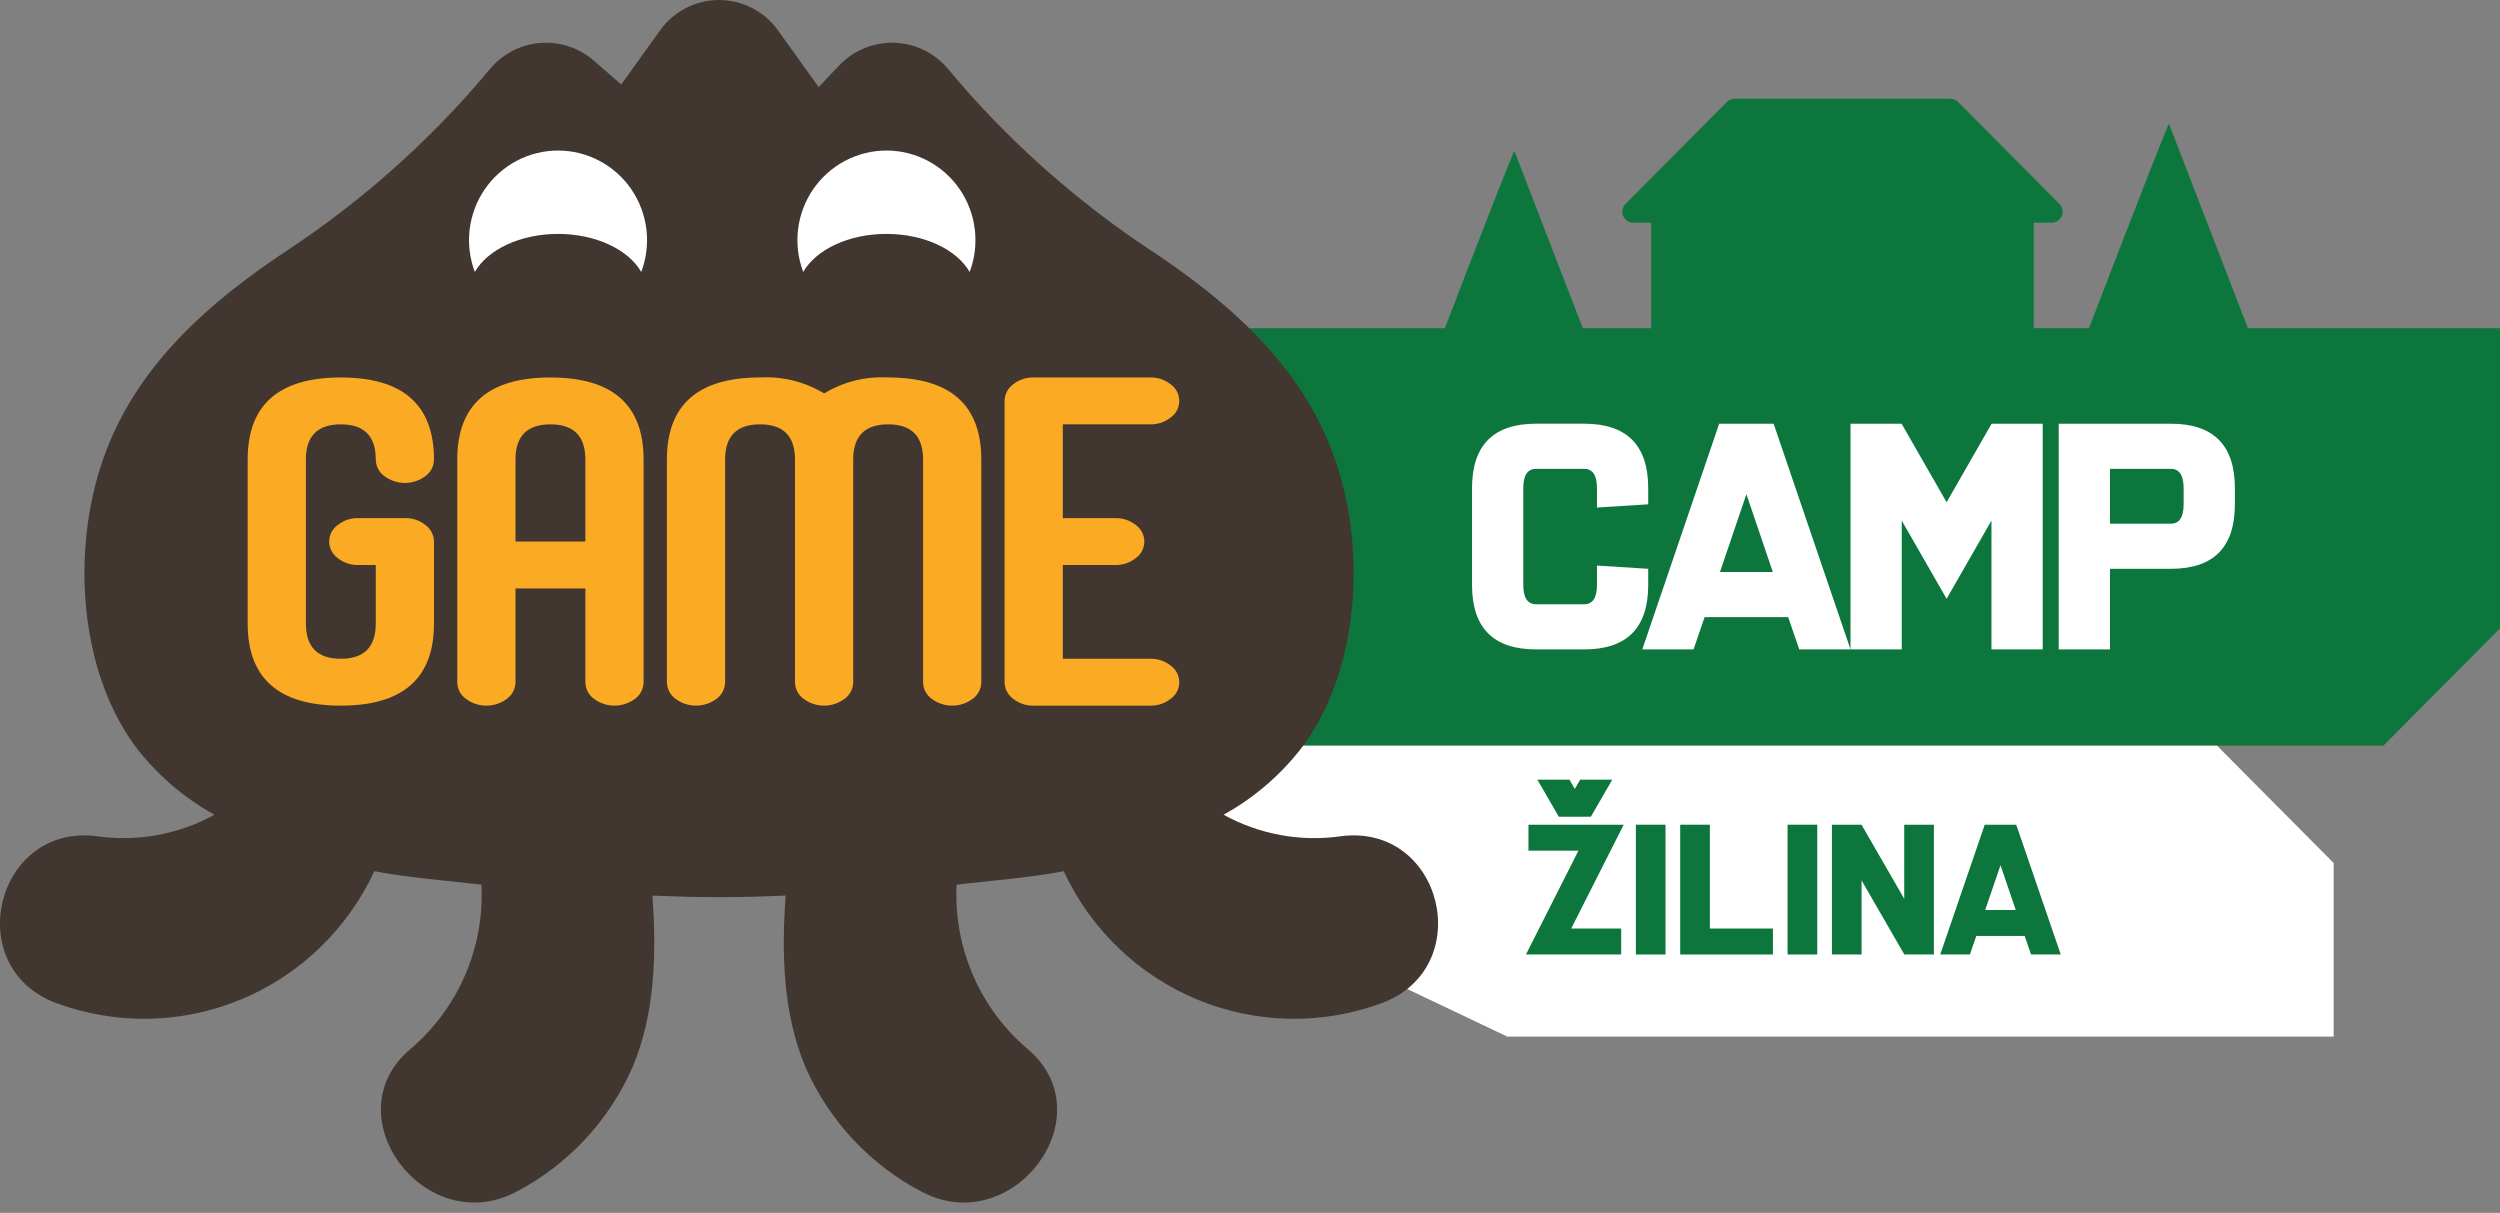
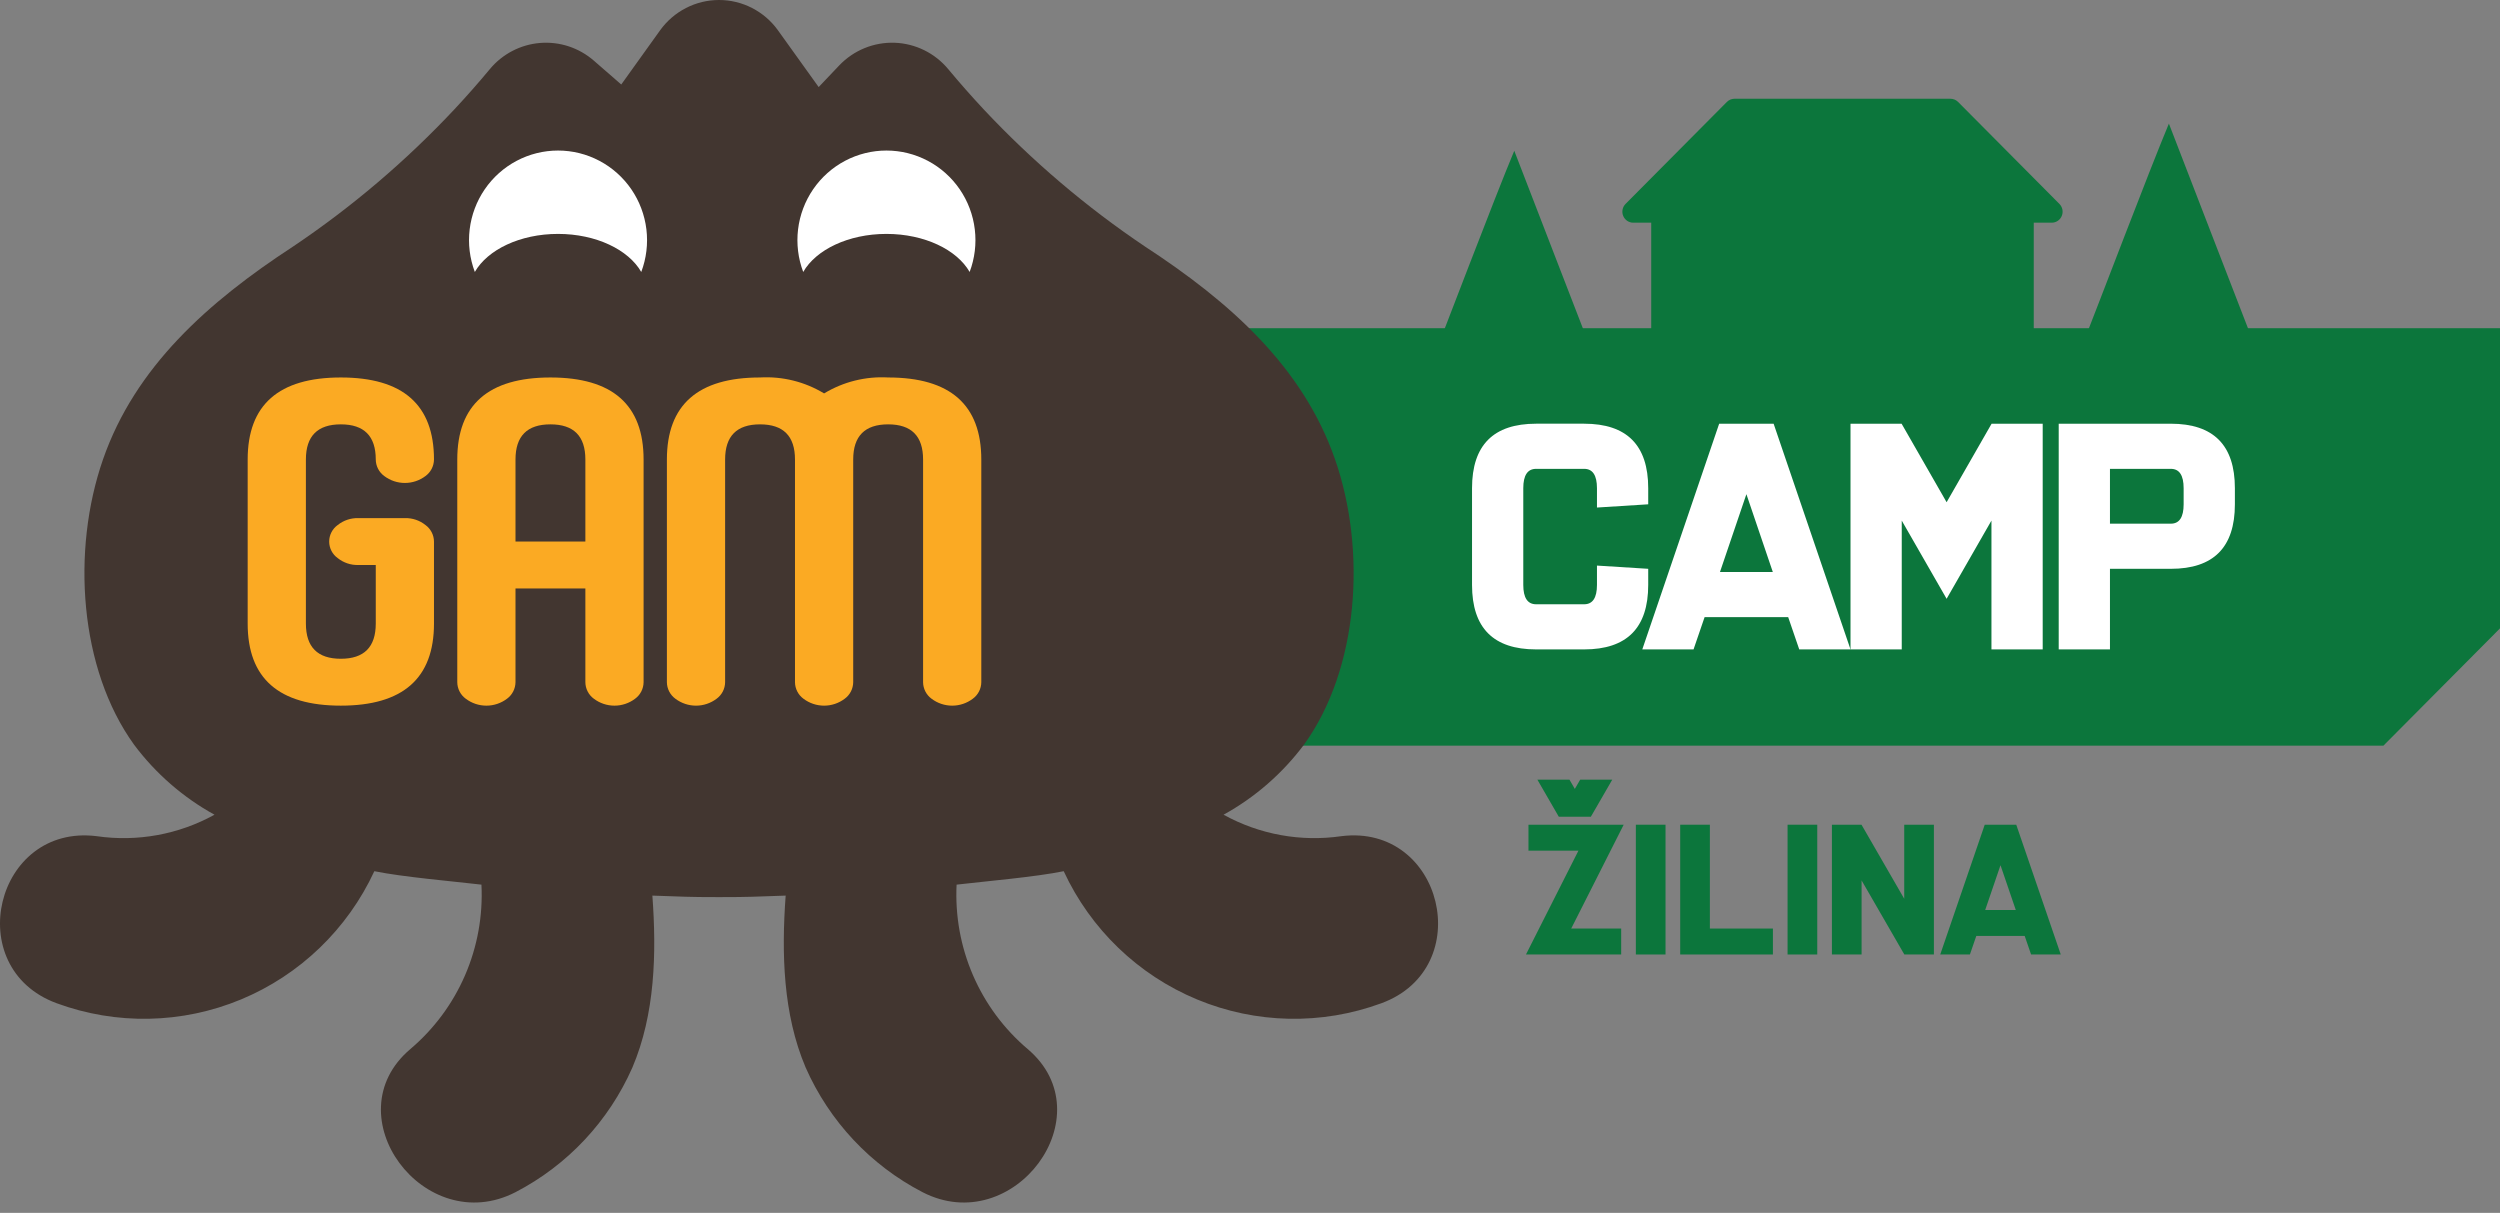
<svg xmlns="http://www.w3.org/2000/svg" width="202" height="98" viewBox="0 0 202 98" fill="none">
  <rect x="0" y="0" width="202" height="98" fill="#808080" stroke="none" />
  <path d="M202 26.517H96.5V60.252H192.578L202 50.772V26.517Z" fill="#0C763C" />
-   <path d="M188.56 83.759H121.797L72.333 60.252H179.138L188.56 69.732V83.759Z" fill="white" />
  <path d="M127.538 68.733H123.5V66.636H131.194L126.954 75.026H130.991V77.123H123.298L127.538 68.733ZM126.811 62.995L127.246 63.744L127.68 62.995H130.272L128.542 65.991H125.95L124.219 62.995H126.811Z" fill="#0C763C" />
  <path d="M134.574 77.123H132.177V66.636H134.574V77.123Z" fill="#0C763C" />
  <path d="M135.76 66.636H138.157V75.026H143.251V77.123H135.76V66.636Z" fill="#0C763C" />
  <path d="M146.834 77.123H144.436V66.636H146.834V77.123Z" fill="#0C763C" />
  <path d="M150.416 71.138V77.123H148.019V66.636H150.409L153.862 72.621V66.636H156.259V77.123H153.87L150.416 71.138Z" fill="#0C763C" />
  <path d="M160.404 73.528H162.876L161.64 69.909L160.404 73.528ZM163.595 75.625H159.685L159.168 77.123H156.771L160.367 66.636H162.913L166.509 77.123H164.112L163.595 75.625Z" fill="#0C763C" />
  <path d="M129.035 47.261V45.699L133.176 45.959V47.261C133.176 50.736 131.45 52.473 127.999 52.472H124.117C120.666 52.472 118.94 50.735 118.94 47.261V39.447C118.94 35.972 120.666 34.235 124.117 34.235H127.999C131.45 34.235 133.176 35.972 133.176 39.447V40.748L129.035 41.009V39.447C129.035 38.403 128.689 37.882 127.999 37.883H124.117C123.427 37.883 123.081 38.404 123.081 39.447V47.261C123.081 48.303 123.427 48.824 124.117 48.825H127.999C128.689 48.825 129.035 48.304 129.035 47.261Z" fill="white" />
  <path d="M144.486 49.867H137.731L136.838 52.473H132.697L138.909 34.236H143.309L149.521 52.473H145.379L144.486 49.867ZM138.973 46.22H143.244L141.109 39.929L138.973 46.22Z" fill="white" />
  <path d="M153.661 42.064V52.472H149.521V34.236H153.649L157.286 40.58L160.921 34.236H165.05V52.472H160.909V42.064L157.286 48.383L153.661 42.064Z" fill="white" />
  <path d="M166.344 34.236H175.403C178.853 34.236 180.579 35.973 180.579 39.447V40.749C180.579 44.224 178.854 45.961 175.403 45.96H170.485V52.473H166.344V34.236ZM170.485 37.883V42.313H175.403C176.093 42.313 176.438 41.791 176.438 40.749V39.447C176.438 38.404 176.093 37.883 175.403 37.883H170.485Z" fill="white" />
  <path d="M23.666 19.929C28.417 16.738 32.794 13.017 36.714 8.836C37.701 7.781 38.656 6.697 39.579 5.585C40.083 4.979 40.701 4.48 41.398 4.117C42.095 3.754 42.856 3.534 43.639 3.471C44.421 3.407 45.208 3.501 45.954 3.746C46.7 3.992 47.389 4.385 47.983 4.901L50.197 6.828L53.334 2.452C53.879 1.693 54.595 1.075 55.423 0.649C56.251 0.222 57.168 0 58.098 0C59.028 0 59.945 0.222 60.773 0.649C61.601 1.075 62.317 1.693 62.861 2.452L66.148 7.035C66.701 6.453 67.255 5.871 67.808 5.288C68.383 4.684 69.078 4.207 69.849 3.891C70.619 3.575 71.447 3.427 72.278 3.454C73.109 3.482 73.925 3.687 74.673 4.054C75.421 4.421 76.083 4.943 76.616 5.585C77.54 6.696 78.495 7.779 79.481 8.836C83.402 13.016 87.779 16.738 92.529 19.929C99.367 24.391 105.273 29.64 107.873 37.119C110.438 44.497 109.788 54.044 105.363 60.169C103.621 62.499 101.405 64.428 98.864 65.829C101.764 67.43 105.103 68.038 108.378 67.563C116.576 66.534 119.382 78.2 111.624 81.059C106.795 82.839 101.477 82.731 96.723 80.756C91.969 78.781 88.124 75.083 85.948 70.393C83.654 70.861 79.618 71.208 77.293 71.479C77.168 73.989 77.621 76.494 78.617 78.798C79.613 81.102 81.125 83.143 83.035 84.761C89.356 90.117 81.899 100.115 74.543 96.329C70.343 94.152 67.009 90.596 65.094 86.249C63.265 81.946 63.139 77.012 63.482 72.365C60.828 72.449 60.753 72.487 58.097 72.487C55.442 72.487 55.366 72.449 52.712 72.365C53.056 77.012 52.93 81.946 51.1 86.249C49.185 90.596 45.851 94.152 41.651 96.329C34.295 100.115 26.838 90.117 33.159 84.761C35.069 83.143 36.581 81.102 37.578 78.798C38.574 76.494 39.027 73.989 38.901 71.479C36.577 71.208 32.541 70.861 30.247 70.393C28.071 75.083 24.226 78.781 19.472 80.756C14.718 82.731 9.401 82.839 4.571 81.059C-3.186 78.2 -0.381 66.535 7.818 67.564C11.092 68.039 14.431 67.43 17.331 65.829C14.79 64.429 12.574 62.499 10.832 60.17C6.408 54.044 5.758 44.497 8.323 37.12C10.923 29.64 16.829 24.391 23.666 19.929Z" fill="#423630" />
  <path d="M35.066 37.128C35.063 37.389 35 37.646 34.881 37.878C34.761 38.11 34.59 38.311 34.38 38.464C33.899 38.827 33.315 39.023 32.714 39.023C32.114 39.023 31.529 38.827 31.049 38.464C30.838 38.311 30.667 38.11 30.547 37.879C30.428 37.647 30.364 37.39 30.362 37.128C30.362 35.235 29.421 34.288 27.539 34.288C25.657 34.288 24.716 35.235 24.717 37.128V50.387C24.717 52.281 25.657 53.228 27.539 53.228C29.42 53.228 30.361 52.281 30.362 50.387V45.652H28.951C28.347 45.669 27.758 45.471 27.285 45.093C27.073 44.942 26.9 44.742 26.78 44.51C26.66 44.278 26.598 44.02 26.598 43.758C26.598 43.496 26.66 43.239 26.78 43.006C26.9 42.774 27.073 42.574 27.285 42.423C27.758 42.045 28.347 41.847 28.951 41.864H32.714C33.317 41.847 33.907 42.045 34.38 42.423C34.59 42.576 34.761 42.776 34.88 43.008C35 43.24 35.063 43.497 35.066 43.758V50.387C35.066 54.806 32.557 57.016 27.539 57.016C22.521 57.016 20.012 54.806 20.012 50.387V37.128C20.012 32.71 22.521 30.5 27.539 30.5C32.557 30.5 35.066 32.709 35.066 37.128Z" fill="#FBAA23" />
  <path d="M52.002 55.122C51.999 55.383 51.936 55.64 51.816 55.872C51.697 56.104 51.525 56.305 51.315 56.458C50.835 56.821 50.25 57.017 49.65 57.017C49.049 57.017 48.465 56.821 47.984 56.458C47.774 56.305 47.602 56.104 47.483 55.872C47.364 55.64 47.3 55.383 47.298 55.122V47.546H41.652V55.122C41.649 55.383 41.586 55.64 41.466 55.872C41.347 56.104 41.175 56.305 40.965 56.458C40.485 56.821 39.9 57.017 39.3 57.017C38.699 57.017 38.115 56.821 37.635 56.458C37.424 56.305 37.252 56.104 37.133 55.872C37.014 55.64 36.95 55.383 36.948 55.122V37.129C36.948 32.71 39.457 30.501 44.475 30.5C49.493 30.5 52.002 32.709 52.002 37.129V55.122ZM47.298 37.129C47.298 35.235 46.357 34.288 44.475 34.288C42.593 34.288 41.652 35.235 41.652 37.129V43.758H47.298V37.129Z" fill="#FBAA23" />
  <path d="M58.589 55.122C58.587 55.383 58.523 55.64 58.404 55.872C58.284 56.104 58.112 56.305 57.902 56.458C57.422 56.82 56.838 57.017 56.237 57.017C55.637 57.017 55.052 56.82 54.572 56.458C54.361 56.305 54.19 56.104 54.07 55.872C53.951 55.64 53.888 55.383 53.885 55.122V37.129C53.885 32.71 56.394 30.5 61.412 30.5C63.226 30.396 65.029 30.845 66.587 31.788C68.144 30.845 69.948 30.397 71.762 30.5C76.78 30.5 79.289 32.71 79.289 37.129V55.122C79.287 55.383 79.223 55.64 79.104 55.872C78.984 56.104 78.813 56.305 78.602 56.458C78.122 56.821 77.537 57.017 76.937 57.017C76.336 57.017 75.752 56.821 75.271 56.458C75.061 56.305 74.889 56.104 74.77 55.872C74.651 55.64 74.588 55.383 74.585 55.122V37.129C74.585 35.235 73.644 34.288 71.762 34.288C69.88 34.288 68.939 35.235 68.939 37.129V55.122C68.936 55.383 68.873 55.64 68.754 55.872C68.634 56.104 68.463 56.305 68.252 56.458C67.772 56.821 67.187 57.017 66.587 57.017C65.986 57.017 65.402 56.821 64.921 56.458C64.711 56.305 64.539 56.104 64.42 55.872C64.301 55.64 64.238 55.383 64.235 55.122V37.129C64.235 35.235 63.294 34.288 61.412 34.288C59.53 34.288 58.589 35.235 58.589 37.129V55.122Z" fill="#FBAA23" />
-   <path d="M81.17 32.393C81.173 32.132 81.237 31.875 81.356 31.643C81.475 31.412 81.647 31.211 81.857 31.058C82.33 30.68 82.92 30.483 83.523 30.499H92.932C93.535 30.483 94.125 30.681 94.597 31.058C94.809 31.209 94.982 31.409 95.102 31.642C95.222 31.874 95.284 32.132 95.284 32.394C95.284 32.655 95.222 32.913 95.102 33.145C94.982 33.378 94.809 33.578 94.597 33.729C94.124 34.106 93.535 34.304 92.932 34.288H85.875V41.864H90.109C90.712 41.847 91.302 42.045 91.775 42.422C91.987 42.574 92.16 42.774 92.279 43.006C92.399 43.238 92.461 43.496 92.461 43.758C92.461 44.019 92.399 44.277 92.279 44.509C92.16 44.742 91.987 44.942 91.775 45.093C91.302 45.47 90.712 45.668 90.109 45.652H85.875V53.228H92.932C93.535 53.212 94.124 53.409 94.597 53.787C94.809 53.938 94.982 54.138 95.102 54.37C95.222 54.602 95.284 54.86 95.284 55.122C95.284 55.383 95.222 55.641 95.102 55.874C94.982 56.106 94.809 56.306 94.597 56.457C94.125 56.835 93.535 57.033 92.932 57.016H83.523C82.92 57.033 82.33 56.835 81.857 56.457C81.647 56.304 81.475 56.103 81.356 55.871C81.237 55.639 81.173 55.383 81.17 55.121V32.393Z" fill="#FBAA23" />
  <path d="M45.09 18.9C48.167 18.9 50.786 20.18 51.813 21.975C52.227 20.879 52.37 19.699 52.23 18.535C52.09 17.371 51.672 16.258 51.011 15.293C50.349 14.328 49.465 13.539 48.433 12.994C47.402 12.449 46.255 12.164 45.09 12.164C43.925 12.164 42.777 12.449 41.746 12.994C40.715 13.539 39.83 14.328 39.169 15.293C38.508 16.258 38.089 17.371 37.949 18.535C37.809 19.699 37.953 20.879 38.366 21.975C39.393 20.18 42.012 18.9 45.09 18.9Z" fill="white" />
  <path d="M71.624 18.9C74.702 18.9 77.32 20.18 78.347 21.975C78.761 20.879 78.904 19.699 78.764 18.535C78.625 17.371 78.206 16.258 77.545 15.293C76.883 14.328 75.999 13.539 74.968 12.994C73.936 12.449 72.789 12.164 71.624 12.164C70.459 12.164 69.311 12.449 68.28 12.994C67.249 13.539 66.365 14.328 65.703 15.293C65.042 16.258 64.623 17.371 64.483 18.535C64.344 19.699 64.487 20.879 64.9 21.975C65.927 20.18 68.546 18.9 71.624 18.9Z" fill="white" />
  <path d="M158.215 8.238C158.133 8.156 158.036 8.09 157.929 8.045C157.822 8.001 157.707 7.978 157.59 7.978H140.155C139.921 7.978 139.696 8.071 139.53 8.238L131.346 16.476C131.222 16.6 131.138 16.759 131.104 16.931C131.07 17.104 131.087 17.283 131.154 17.445C131.221 17.608 131.334 17.747 131.48 17.845C131.625 17.942 131.796 17.994 131.971 17.994H133.419V27.401H164.327V17.994H165.775C165.95 17.994 166.121 17.942 166.266 17.845C166.412 17.747 166.525 17.608 166.592 17.445C166.659 17.283 166.676 17.104 166.642 16.931C166.608 16.759 166.524 16.6 166.4 16.476L158.215 8.238Z" fill="#0C763C" />
  <path d="M168.387 27.548C169.527 24.67 173.601 13.926 175.247 9.987C176.776 13.936 181.299 25.671 182.032 27.545C182.314 28.264 182.364 28.976 181.597 28.976H168.829C168.065 28.976 168.105 28.262 168.387 27.548Z" fill="#0C763C" />
  <path d="M115.493 29.743C116.632 26.865 120.707 16.121 122.353 12.182C123.882 16.13 128.404 27.866 129.138 29.74C129.419 30.458 129.47 31.171 128.702 31.171H115.934C115.17 31.171 115.21 30.457 115.493 29.743Z" fill="#0C763C" />
</svg>